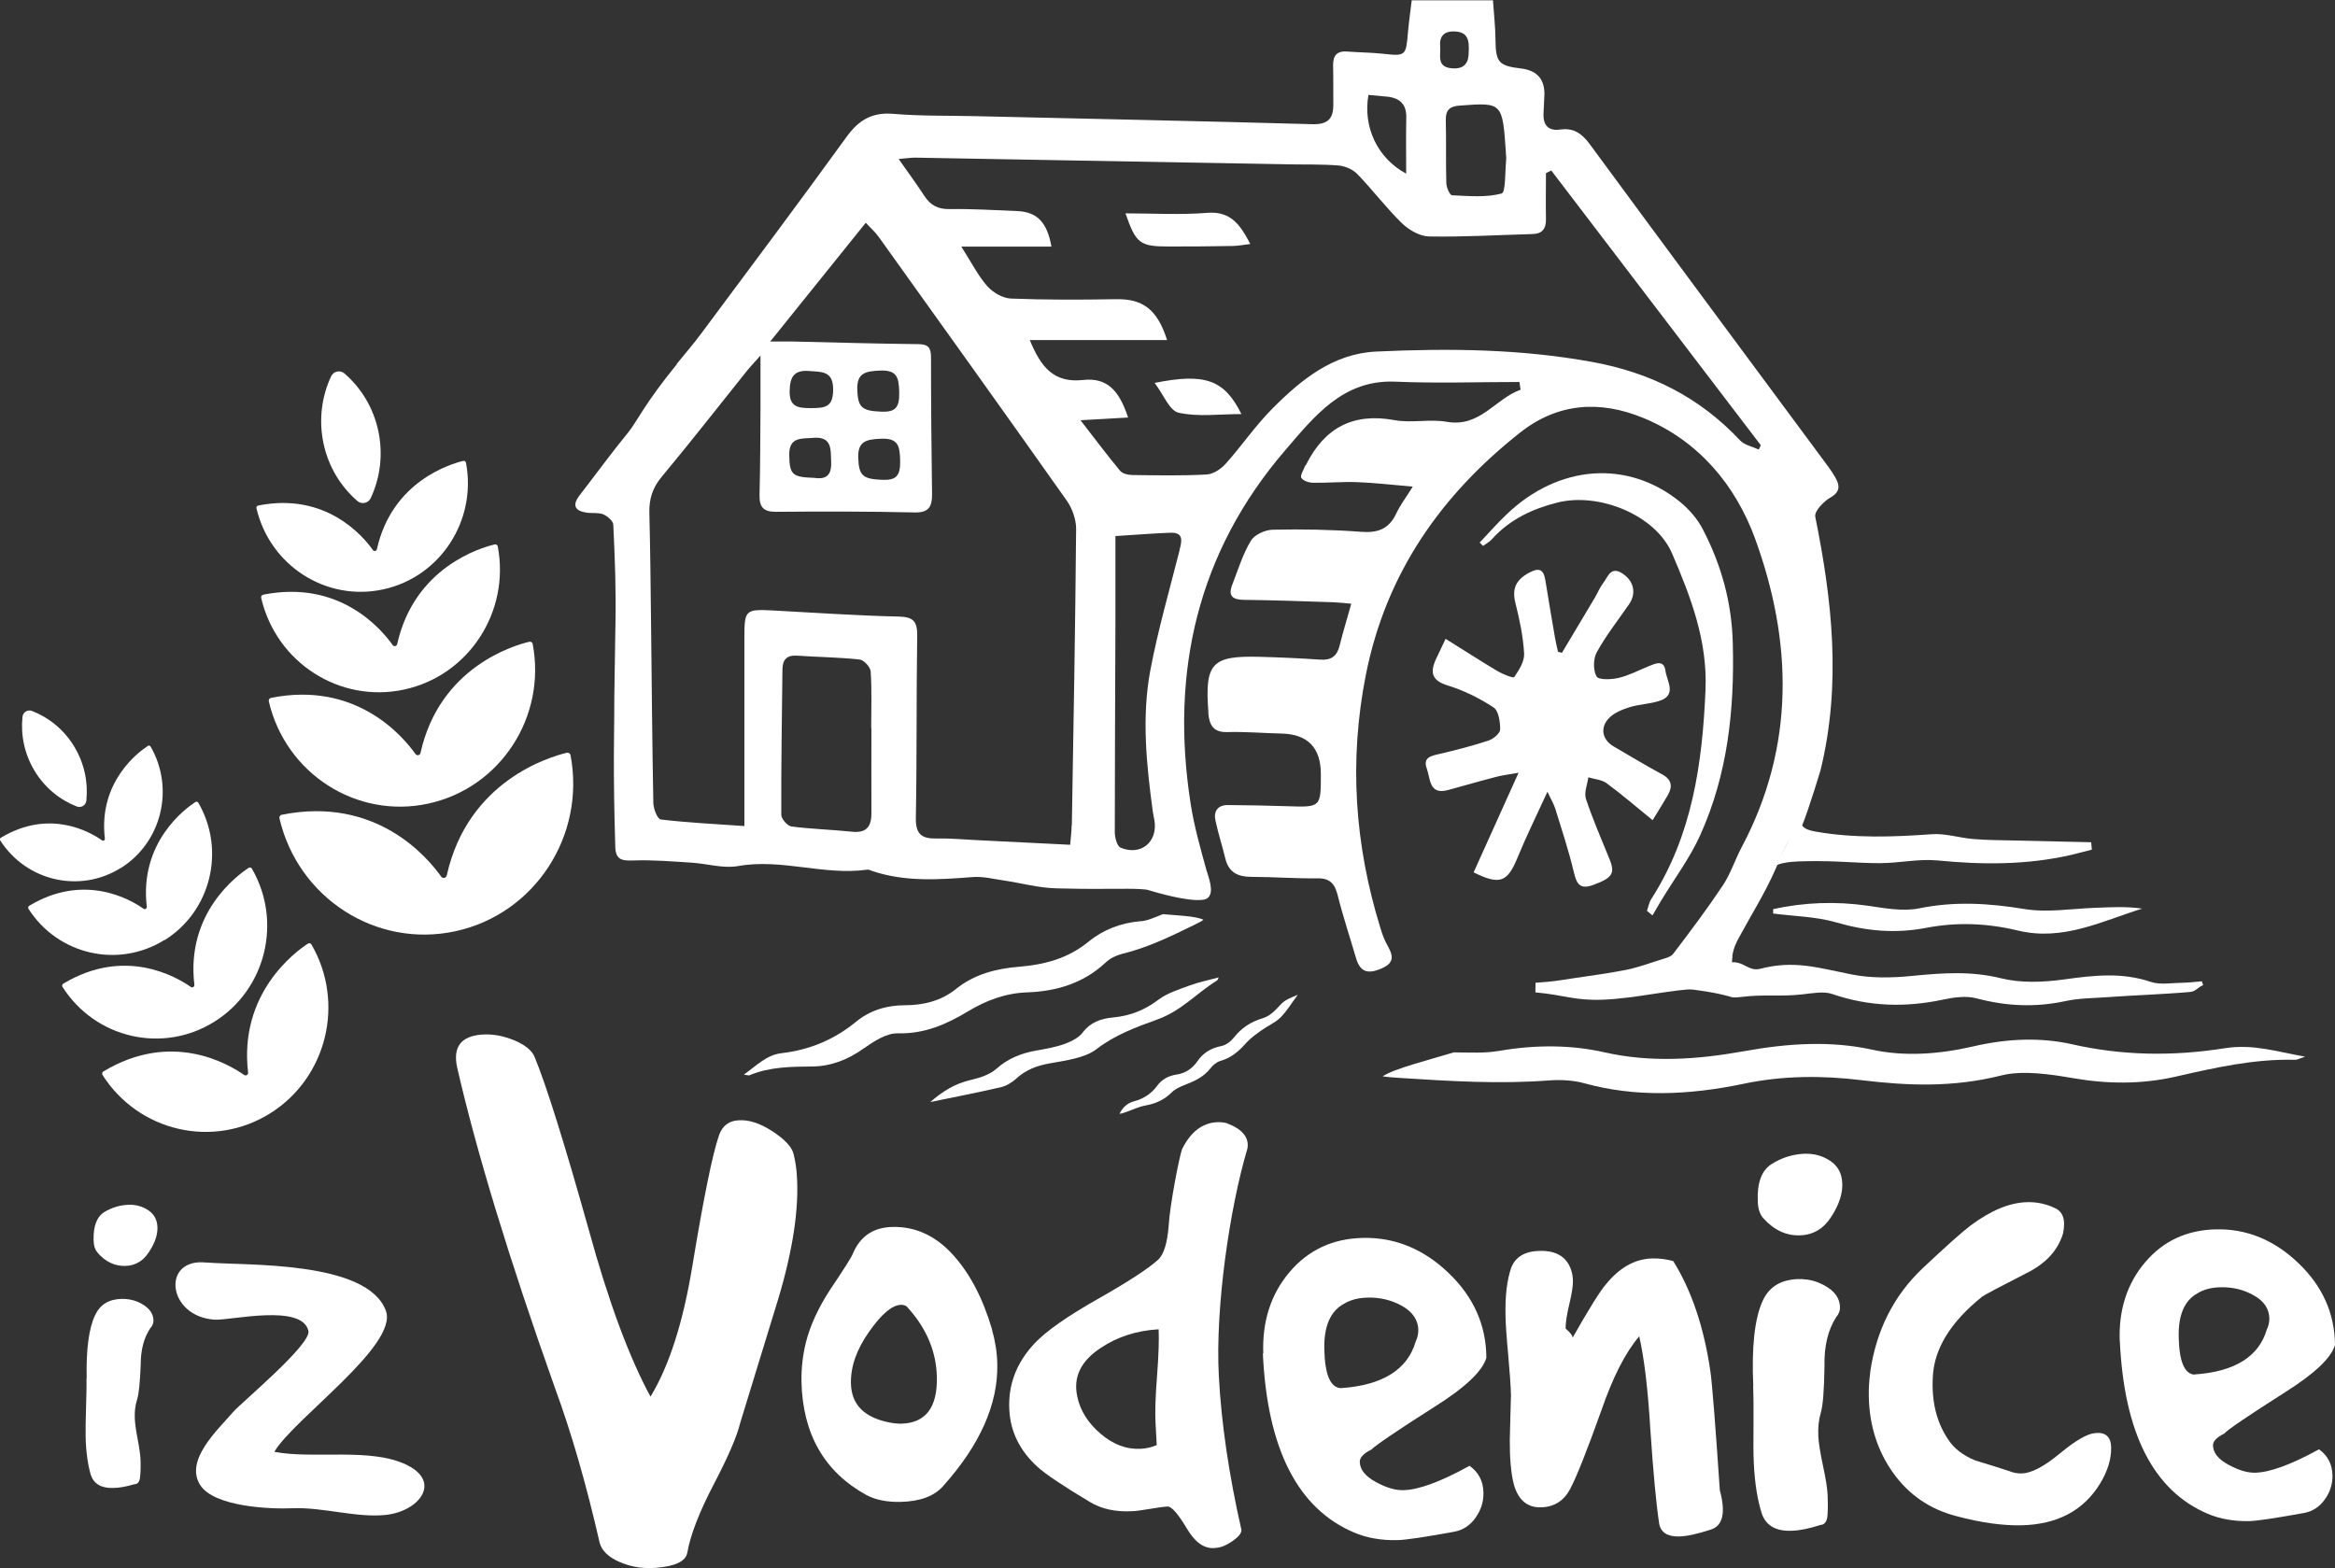
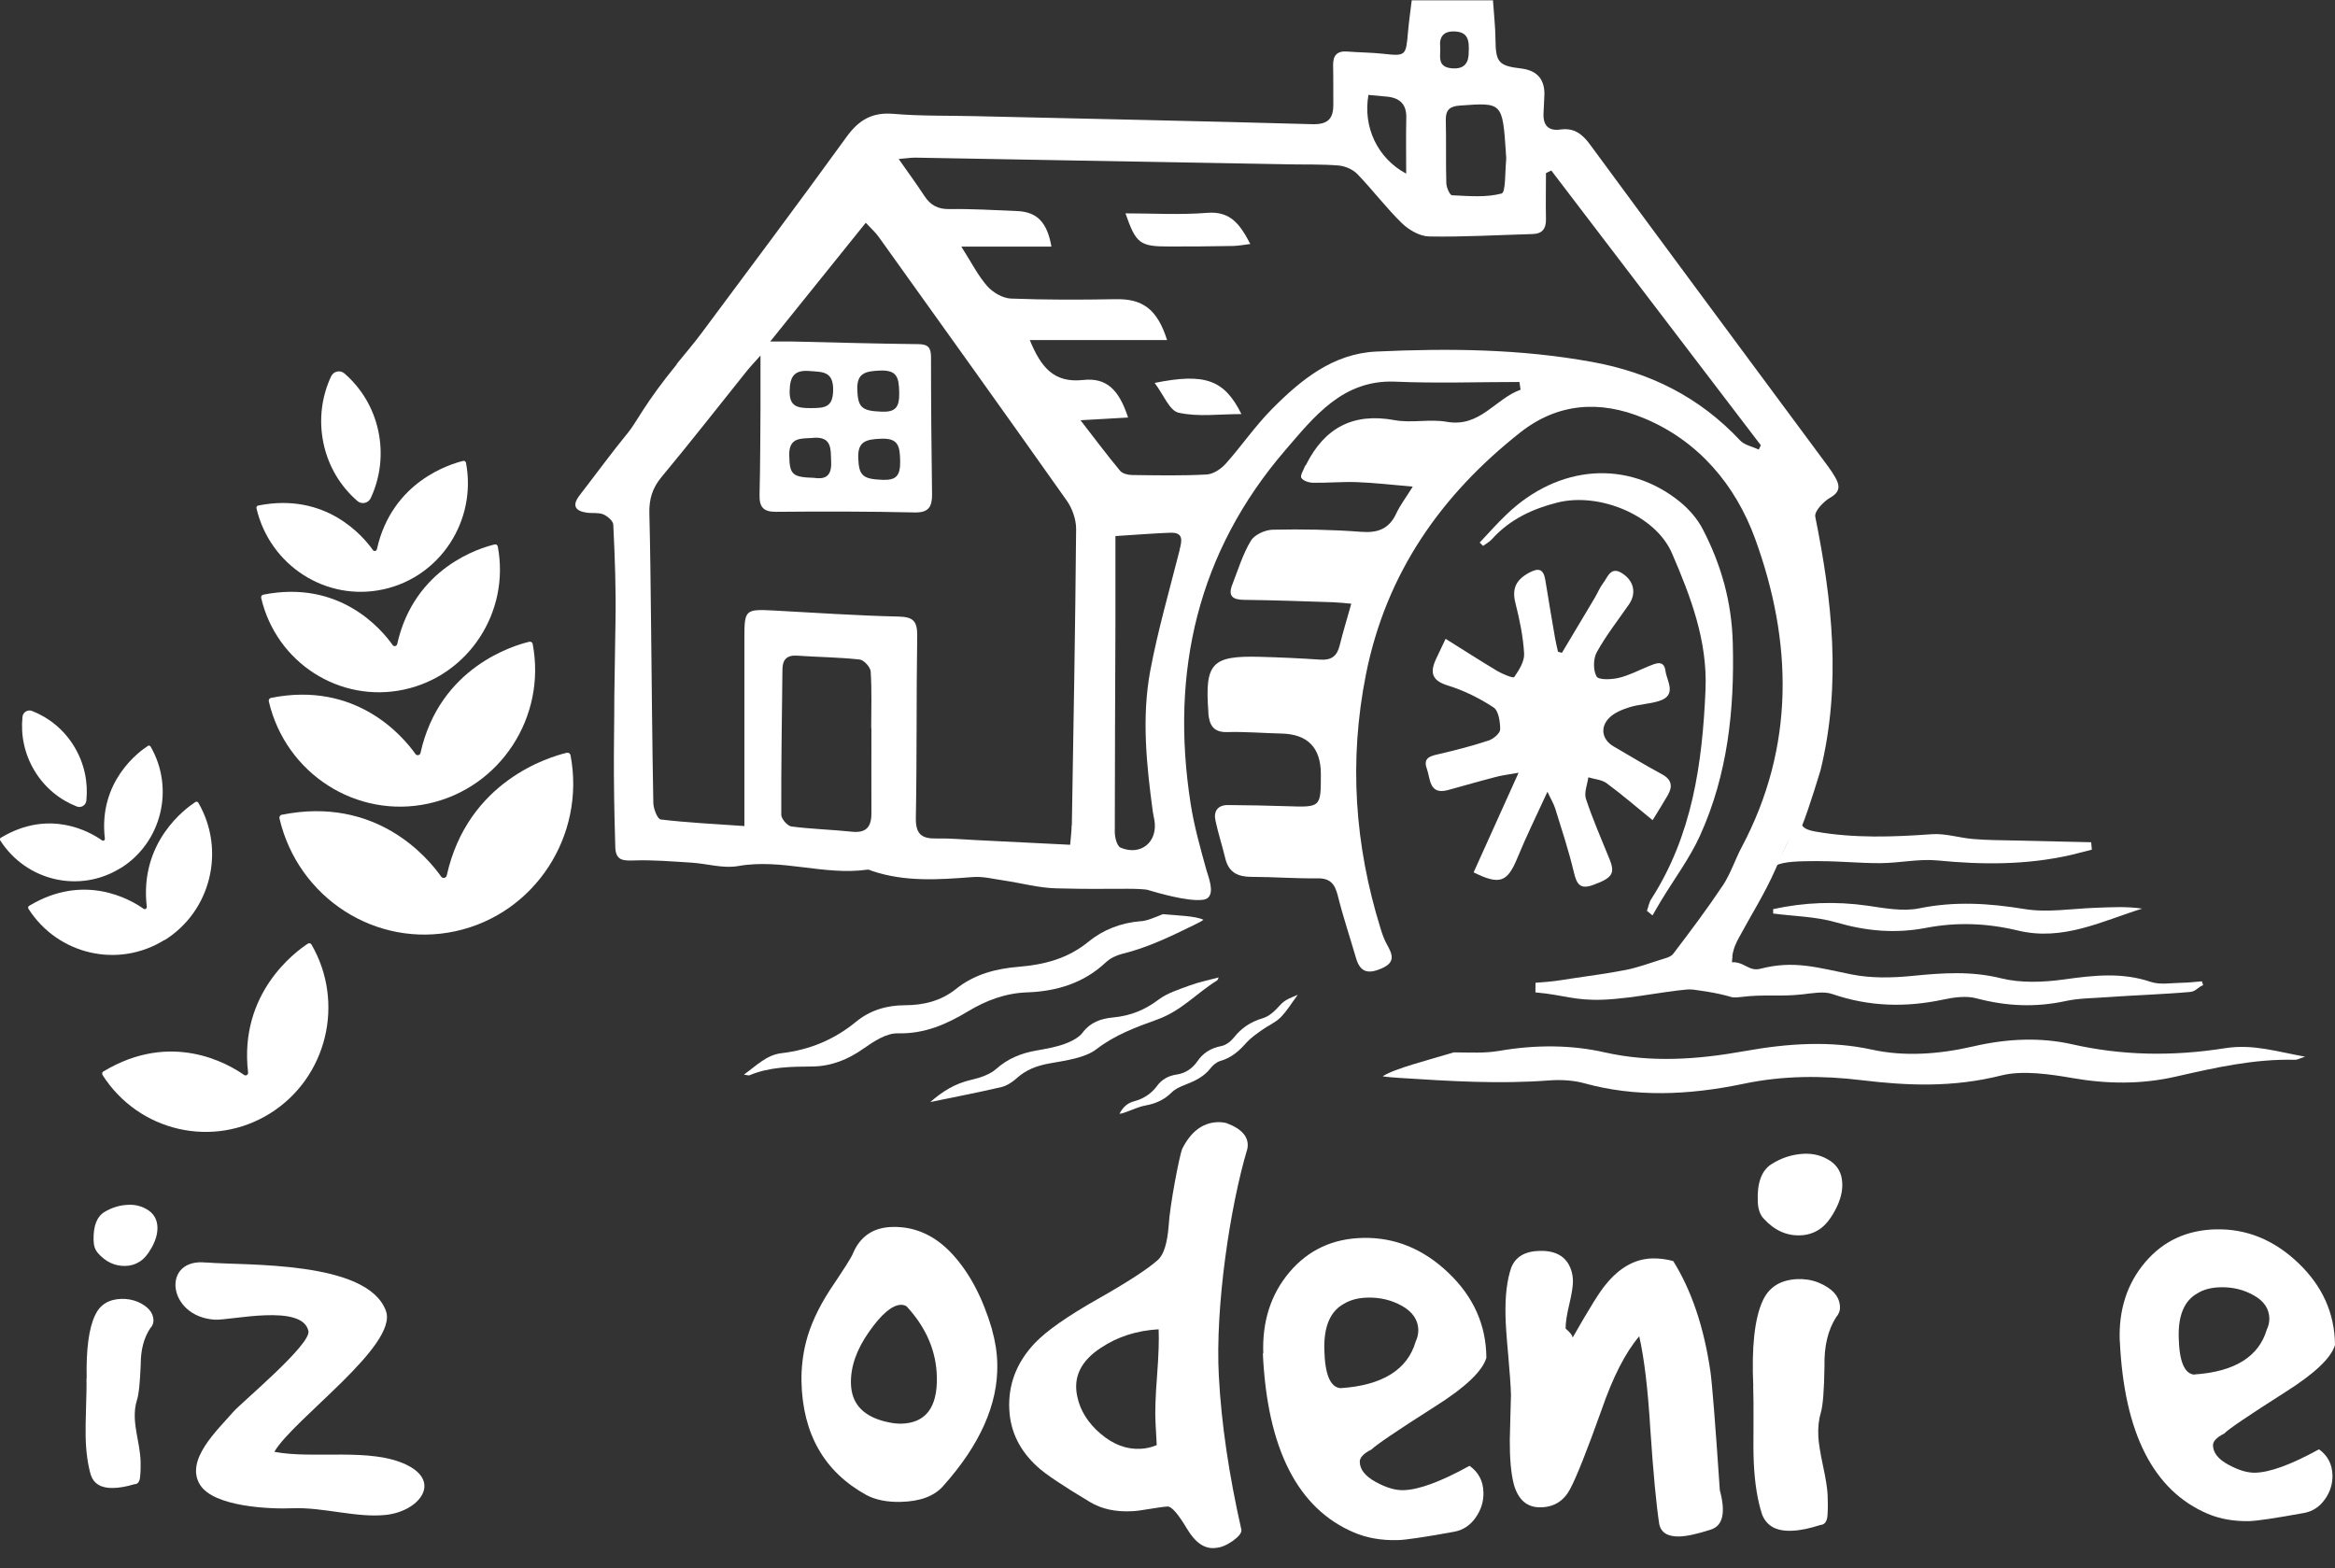
<svg xmlns="http://www.w3.org/2000/svg" id="Layer_2" viewBox="0 0 223.34 150">
  <rect x="0" y="0" width="223.34" height="150" fill="#333333" stroke="none" />
  <defs>
    <style>.cls-1{fill:#fff;}</style>
  </defs>
  <g id="Layer_1-2">
    <g id="IZ_VODENICE">
      <path class="cls-1" d="m109.11,88.12c-1.92.16-3.62.83-5.02,1.98-1.94,1.59-4.19,2.18-6.62,2.38-2.23.18-4.29.72-6.05,2.14-1.38,1.11-3.07,1.54-4.84,1.54-1.79,0-3.39.5-4.7,1.58-2.08,1.71-4.43,2.69-7.14,3.01-1.41.16-2.36,1.17-3.59,2.05.34.04.46.1.54.06,1.93-.81,3.96-.82,6.03-.84,1.78-.02,3.39-.66,4.87-1.71.97-.68,2.19-1.49,3.29-1.46,2.58.06,4.67-.88,6.72-2.11,1.73-1.04,3.57-1.74,5.66-1.81,2.84-.1,5.41-.9,7.5-2.86.41-.39,1-.68,1.56-.82,2.48-.6,4.73-1.71,6.98-2.81.35-.17.62-.31.81-.45-.74-.37-2.47-.41-3.88-.54-.8.31-1.44.62-2.11.68Z" />
      <path class="cls-1" d="m143.27,100.55c3.59-.64,7.06-.6,10.22.12,4.39.99,8.81.7,13.37-.12,4.18-.75,8.23-1.01,12.2-.14,3.1.68,6.43.44,9.67-.31,3.27-.76,6.46-.88,9.44-.21,4.71,1.07,9.53,1.19,14.66.38,2.67-.42,4.94.33,7.65.81-.6.2-.79.31-.95.3-3.95-.1-7.68.76-11.47,1.62-3.26.74-6.55.7-9.81.13-2.13-.37-4.79-.76-6.79-.26-4.69,1.18-9.01.99-13.41.46-3.72-.45-7.46-.46-11.31.35-5.26,1.1-10.36,1.29-15.22-.06-.96-.27-2.19-.35-3.29-.27-4.86.37-9.55.07-14.26-.23-.74-.05-1.29-.09-1.72-.16,1.15-.75,4.3-1.53,6.81-2.29,1.62.01,2.97.09,4.22-.13Z" />
      <path class="cls-1" d="m173.98,82.38c1.96-.01,3.92.2,5.88.19,1.82-.01,3.67-.43,5.46-.26,4.27.42,8.5.44,12.7-.51.69-.16,1.37-.35,2.06-.52-.02-.24-.04-.47-.06-.71-2.49-.06-4.97-.11-7.46-.17-1.28-.03-2.56-.03-3.83-.14-1.32-.11-2.65-.55-3.95-.46-3.72.27-7.41.4-11.12-.25-1.2-.21-1.59-.56-1.46-1.78-.67,1.76-1.47,3.41-2.35,5.02.85-.38,2.02-.41,4.14-.42Z" />
      <path class="cls-1" d="m210.62,93.87c-.62.05-1.24.13-1.87.14-1.01.01-2.12.22-3.02-.08-2.77-.94-5.48-.63-8.28-.24-2,.28-4.16.36-6.02-.1-2.89-.72-5.63-.52-8.47-.24-1.97.2-4.01.24-5.88-.14-3.26-.65-5.49-1.37-8.7-.54-1.11.29-1.54-.69-2.72-.62.02-.09.03-.54.06-.62-1.38.8-4.25,2.29-4.73,3.14,1.29.1,3.31.41,4.59.8.29.09.65.03.97,0,2.24-.28,3.61,0,5.85-.25.95-.1,2.03-.32,2.86-.03,3.56,1.22,7.03,1.29,10.61.53,1.02-.22,2.21-.38,3.17-.12,2.91.77,5.67.88,8.54.26,1.23-.27,2.54-.27,3.82-.36,2.57-.19,5.52-.28,8.08-.51.56-.05.71-.44,1.25-.65-.04-.13-.08-.25-.13-.38Z" />
      <path class="cls-1" d="m64.8,34.77c-3.08,3.75-3.94,5.65-4.67,6.54-1.62,1.98-3.12,4.04-4.69,6.07-.74.96-.45,1.49.66,1.66.53.08,1.12-.03,1.6.16.4.17.95.64.96.99.15,3.11.27,6.22.21,9.33-.01.8,0-.39-.11,7.03,0,2.63-.06,5.11-.04,7.6.02,3.34.09,5.1.13,6.84.03,1.33.71,1.36,1.83,1.32,1.81-.06,3.63.1,5.44.21,1.49.09,3.04.58,4.46.33,4.18-.75,8.25.93,12.39.34.15-.02.31.08.46.13,3.15,1.06,6.37.83,9.61.58.99-.08,2,.19,3,.33,1.68.25,3.36.72,5.04.75,3.46.08,3.2.04,6.8.04.52,0,1.76.02,2,.14.64.19,3.74,1.12,5.19.91.14-.02.34-.06.5-.22.6-.58-.03-2.08-.18-2.63-.58-2.1-1.18-4.21-1.51-6.36-1.97-12.62.69-24.07,9.05-33.79,2.75-3.19,5.51-6.79,10.55-6.56,3.94.17,7.9.03,11.85.03.04.25.07.49.11.74-2.42.86-3.88,3.63-7.05,3.07-1.63-.29-3.38.14-5-.16-3.96-.73-6.69.72-8.47,4.27-.02.05-.08.08-.1.13-.14.38-.48.9-.35,1.12.18.29.72.46,1.12.47,1.4.02,2.81-.11,4.2-.06,1.68.06,3.35.26,5.34.43-.69,1.1-1.22,1.8-1.58,2.57-.7,1.5-1.79,1.88-3.39,1.75-2.79-.21-5.61-.26-8.41-.2-.73.01-1.75.47-2.1,1.05-.78,1.29-1.23,2.78-1.78,4.2-.43,1.09.02,1.45,1.12,1.46,2.85.03,5.71.14,8.56.23.51.02,1.02.08,1.7.14-.41,1.47-.8,2.72-1.11,3.99-.25,1.03-.81,1.43-1.85,1.36-1.93-.13-3.87-.22-5.81-.27-4.58-.12-5.25.61-4.9,5.27,0,.05,0,.11,0,.16.1,1.12.5,1.81,1.81,1.77,1.72-.05,3.45.1,5.17.14q3.77.08,3.78,3.87c0,3.2,0,3.19-3.24,3.08-1.88-.06-3.76-.1-5.65-.11-.97,0-1.39.58-1.19,1.49.26,1.22.65,2.41.94,3.62.33,1.36,1.23,1.76,2.51,1.76,2.1,0,4.2.17,6.3.14,1.24-.02,1.67.55,1.95,1.66.5,2.01,1.16,3.97,1.74,5.96.41,1.42,1.2,1.54,2.45,1,1.39-.6,1.02-1.38.49-2.33-.26-.47-.44-1-.6-1.52-2.47-7.97-3.03-16.03-1.39-24.27,1.93-9.71,7.21-17.19,14.76-23.15,3.58-2.82,7.59-3.11,11.77-1.39,5.31,2.18,8.84,6.47,10.69,11.54,3.59,9.85,3.84,19.87-1.27,29.5-.64,1.2-1.06,2.54-1.8,3.66-1.5,2.25-3.12,4.41-4.76,6.56-.25.33-.83.44-1.28.59-1.07.34-2.14.73-3.24.95-1.71.34-3.45.56-5.17.82-1.62.25-1.68.28-3.48.41,0,.31,0,.61-.01.92,2.8.25,3.68.8,6.47.7,3.18-.13,6.29-.95,9.48-1.08.36-1.02,1.63-2.01,2.88-3.08.12-.8.38-1.3.65-1.8,1.16-2.15,2.47-4.22,3.45-6.45,1.1-2.49,1.56-3.62,2.57-4.22.69-1.7,1.77-5.32,1.78-5.35,2-8.23,1.1-16.24-.51-24.21-.12-.6.96-1.58,1.42-1.83,1.04-.58.91-1.23.46-2-.35-.61-.79-1.17-1.21-1.74-7.41-10.01-14.84-20.01-22.22-30.05-.76-1.03-1.54-1.61-2.83-1.43-1.2.17-1.69-.46-1.61-1.63.03-.49.04-.98.07-1.47q.17-2.45-2.22-2.74c-2.16-.25-2.43-.6-2.45-2.79-.01-1.24-.16-2.49-.24-3.73h-7.77c-.12,1.02-.27,2.04-.36,3.06-.19,2.27-.22,2.29-2.4,2.05-1.12-.12-2.26-.12-3.39-.21-.97-.08-1.39.35-1.37,1.33.03,1.26.01,2.51.02,3.77,0,1.35-.55,1.88-1.97,1.85-10.78-.3-21.57-.52-32.35-.77-2.59-.06-5.19,0-7.76-.22-2.01-.17-3.29.57-4.46,2.18-4.56,6.3-9.23,12.53-13.87,18.77-.76,1.03-1.6,1.99-2.47,3.07m79.38-20.27c0,.06.06.39.03.71-.11,1.11-.04,3.06-.43,3.16-1.5.4-3.15.24-4.74.17-.21,0-.54-.74-.55-1.15-.06-2.02,0-4.03-.05-6.05-.02-.98.39-1.31,1.33-1.38,4.09-.3,4.09-.33,4.42,4.54Zm-6.28-10.19c-.09-.93.33-1.5,1.42-1.44,1.2.06,1.38.78,1.31,2,0,.86-.29,1.65-1.64,1.52-1.47-.13-1.01-1.29-1.09-2.08Zm-6.86,4.63c.67.06,1.26.11,1.84.17,1.19.14,1.82.75,1.78,2.04-.04,1.72-.01,3.44-.01,5.32-2.75-1.47-4.15-4.47-3.61-7.53Zm-47.54,60.56c0,2.73-.01,5.45,0,8.18,0,1.31-.53,1.88-1.86,1.74-1.93-.2-3.87-.25-5.79-.5-.38-.05-.96-.72-.97-1.1-.02-4.64.06-9.29.11-13.93.01-.93.42-1.38,1.41-1.31,1.99.14,3.99.15,5.97.37.41.04,1.04.73,1.06,1.15.12,1.8.05,3.6.05,5.41h.01Zm19.15,9.33c0,.54-.08,1.08-.14,1.84-3.07-.15-6.07-.31-9.06-.45-1.24-.06-2.48-.18-3.72-.15-1.4.03-2.01-.39-1.98-1.98.11-5.79.04-11.59.13-17.38.02-1.44-.38-1.84-1.8-1.87-3.99-.09-7.97-.37-11.96-.58-2.68-.14-2.77-.06-2.77,2.59,0,5.85,0,11.69,0,18.03-3.01-.21-5.52-.33-8.01-.63-.3-.04-.69-1.02-.7-1.58-.11-5.79-.15-11.59-.22-17.39-.04-3.44-.07-6.89-.16-10.33-.03-1.32.28-2.39,1.15-3.44,2.78-3.34,5.46-6.78,8.18-10.17.32-.4.68-.77,1.3-1.47,0,1.93,0,3.43,0,4.93-.02,2.79-.02,5.58-.09,8.37-.03,1.16.33,1.66,1.57,1.65,4.42-.04,8.85-.04,13.27.06,1.34.03,1.67-.55,1.66-1.74-.06-4.37-.1-8.75-.1-13.12,0-.9-.27-1.23-1.21-1.24-3.99-.04-7.98-.16-11.96-.25-.58-.01-1.16,0-2.21,0,3.18-3.95,6.08-7.56,9.14-11.36.48.51.9.89,1.23,1.34,6.02,8.41,12.04,16.81,18.01,25.26.52.74.88,1.79.88,2.68-.08,9.46-.25,18.92-.41,28.37Zm-24.73-37.09c1.84-.14,1.68,1.09,1.73,2.34.06,1.46-.71,1.63-1.65,1.49-2.1-.06-2.32-.34-2.36-2.15-.04-1.78,1.15-1.59,2.28-1.67Zm-2.24-4.5c.03-1.31.4-2.01,1.88-1.89,1.24.1,2.3-.01,2.28,1.82-.02,1.67-.8,1.72-2.13,1.73-1.3,0-2.07-.14-2.03-1.67Zm8.78,2c-1.88-.07-2.25-.4-2.31-2.1-.06-1.59.78-1.77,2.12-1.83,1.68-.08,1.86.63,1.89,2.11.03,1.46-.4,1.87-1.7,1.82Zm1.79,4.7c.03,1.46-.4,1.87-1.7,1.82-1.88-.07-2.25-.4-2.31-2.1-.06-1.59.78-1.77,2.12-1.83,1.68-.08,1.86.63,1.89,2.11Zm26.73,8.54c-.97,3.84-2.08,7.66-2.81,11.55-.83,4.48-.36,9.01.25,13.5.04.27.1.53.15.8.34,2.06-1.28,3.43-3.23,2.62-.34-.14-.56-.96-.56-1.47,0-6.65.04-13.31.06-19.96,0-2.72,0-5.44,0-8.38,2.05-.13,3.64-.26,5.24-.32,1.31-.05,1.12.78.89,1.66Zm55.39-9.62c-.6-.28-1.36-.42-1.78-.87-3.89-4.15-8.6-6.5-14.17-7.51-6.86-1.25-13.73-1.31-20.63-.99-4.14.19-7.22,2.71-10,5.52-1.59,1.61-2.89,3.52-4.41,5.22-.45.5-1.19.99-1.82,1.02-2.37.13-4.74.08-7.11.05-.4,0-.93-.13-1.16-.4-1.23-1.48-2.38-3.02-3.79-4.84,1.87-.11,3.17-.18,4.55-.26-.87-2.67-2.06-3.84-4.31-3.59-2.79.3-4.02-1.21-5.09-3.82h13.13c-.94-2.98-2.36-3.96-4.91-3.91-3.34.06-6.69.07-10.03-.06-.78-.03-1.72-.58-2.26-1.19-.88-1-1.5-2.24-2.48-3.78h8.62c-.42-2.37-1.4-3.32-3.28-3.4-2.16-.09-4.31-.22-6.47-.19-1.11.02-1.83-.37-2.41-1.27-.73-1.12-1.53-2.2-2.45-3.52.73-.06,1.18-.14,1.63-.13,11.86.21,23.72.43,35.58.64,1.62.03,3.24-.02,4.85.11.63.05,1.37.37,1.81.82,1.47,1.52,2.75,3.23,4.26,4.7.67.65,1.72,1.26,2.61,1.27,3.28.06,6.57-.14,9.86-.23.96-.02,1.33-.5,1.31-1.45-.03-1.46,0-2.92,0-4.38.17-.08.34-.17.51-.25,6.68,8.76,13.36,17.52,20.04,26.28-.06.14-.13.27-.19.41Z" />
      <path class="cls-1" d="m149.39,62.46c1.05-1.75,2.1-3.51,3.14-5.26.28-.47.48-.99.81-1.42.45-.59.72-1.65,1.83-.93,1.11.71,1.37,1.9.65,2.95-1.05,1.52-2.2,2.98-3.09,4.59-.34.62-.36,1.72-.02,2.32.19.35,1.41.3,2.1.14.99-.23,1.91-.72,2.86-1.11.67-.27,1.49-.67,1.63.44.13.98,1.15,2.33-.62,2.88-.92.29-1.92.31-2.84.6-.69.22-1.46.53-1.95,1.04-.89.93-.62,2.09.46,2.71,1.54.89,3.06,1.82,4.62,2.66.95.51,1.03,1.18.54,2.02-.4.7-.84,1.38-1.44,2.37-1.49-1.21-2.9-2.43-4.39-3.53-.47-.35-1.17-.39-1.76-.57-.09.69-.42,1.46-.23,2.05.65,1.96,1.48,3.86,2.26,5.78.56,1.39.25,1.8-1.58,2.47-1.24.45-1.56-.08-1.83-1.21-.49-2.07-1.16-4.09-1.79-6.12-.14-.44-.39-.84-.74-1.59-1.06,2.31-2.03,4.28-2.86,6.3-.96,2.35-1.69,2.66-4.2,1.41,1.36-3.02,2.73-6.06,4.3-9.53-1.07.19-1.67.26-2.24.42-1.51.39-3.01.83-4.52,1.24-1.82.49-1.67-1.11-2.02-2.06-.4-1.08.44-1.22,1.23-1.4,1.57-.37,3.14-.77,4.68-1.28.46-.15,1.1-.69,1.11-1.06,0-.72-.15-1.8-.64-2.11-1.34-.88-2.83-1.62-4.36-2.09-1.53-.47-1.74-1.23-1.14-2.53.29-.62.58-1.24.92-1.94,1.76,1.1,3.34,2.12,4.95,3.08.51.3,1.52.71,1.61.58.46-.66.99-1.5.95-2.24-.09-1.62-.43-3.25-.83-4.83-.36-1.41.07-2.24,1.3-2.91.96-.52,1.39-.33,1.56.71.3,1.83.6,3.66.92,5.49.08.46.19.91.29,1.36.13.03.25.07.38.1Z" />
      <path class="cls-1" d="m157.53,87.12c.14-.38.2-.8.42-1.13,3.91-6.09,4.88-12.95,5.18-20.01.2-4.7-1.43-8.93-3.21-13.06-1.58-3.65-6.96-5.84-10.94-4.85-2.39.6-4.57,1.61-6.28,3.51-.23.26-.56.43-.85.64-.11-.11-.22-.21-.32-.32.85-.9,1.67-1.83,2.56-2.68,4.96-4.77,11.58-5.28,16.59-1.22.86.7,1.66,1.61,2.17,2.59,1.78,3.41,2.79,6.99,2.89,10.94.17,6.37-.49,12.55-3.12,18.37-1,2.21-2.49,4.19-3.75,6.28-.28.46-.54.93-.81,1.39-.18-.15-.35-.3-.53-.44Z" />
      <path class="cls-1" d="m124.13,95.16c-.59.79-1.03,1.55-1.66,2.18-.48.48-1.2.78-1.78,1.2-.52.37-1.06.75-1.47,1.2-.68.77-1.4,1.44-2.52,1.76-.37.11-.72.43-.95.73-.6.76-1.45,1.18-2.39,1.54-.47.18-.96.4-1.29.73-.68.68-1.49,1.07-2.5,1.25-.66.12-1.27.42-1.9.64-.18.06-.36.14-.59.15.28-.55.69-1,1.36-1.18.97-.26,1.68-.74,2.23-1.48.42-.58,1.04-.97,1.88-1.09.88-.13,1.52-.61,1.98-1.27.53-.77,1.25-1.26,2.31-1.46.45-.09.91-.47,1.19-.82.7-.88,1.55-1.48,2.76-1.84.65-.19,1.21-.76,1.66-1.26.45-.52,1.05-.7,1.68-.98Z" />
      <path class="cls-1" d="m116.57,93.49c-.06.11-.08.26-.17.31-1.93,1.19-3.39,2.89-5.69,3.72-2.06.74-4.08,1.49-5.83,2.84-1.1.85-2.95,1.09-4.52,1.37-1.25.23-2.25.63-3.11,1.41-.4.36-.93.72-1.47.85-2.22.52-4.48.95-6.8,1.43,1.13-.98,2.33-1.77,3.94-2.13.85-.19,1.79-.52,2.37-1.04,1.09-.97,2.35-1.5,3.86-1.76.9-.16,1.82-.32,2.66-.62.66-.24,1.39-.61,1.75-1.1.71-.95,1.7-1.33,2.91-1.44,1.69-.16,3.07-.74,4.35-1.71.82-.62,1.94-.97,2.97-1.35.86-.32,1.78-.5,2.78-.77Z" />
      <path class="cls-1" d="m169.59,86.97c2.96-.65,5.96-.77,9.05-.33,1.63.24,3.4.57,4.94.25,3.39-.69,6.65-.49,10.07.07,2.19.36,4.51-.04,6.78-.12,1.47-.05,2.94-.15,4.46.08-3.85,1.2-7.57,3.13-11.86,2.1-2.99-.72-5.89-.82-8.8-.26-2.92.56-5.7.32-8.59-.52-1.92-.56-4.02-.59-6.04-.85,0-.14,0-.29,0-.43Z" />
      <path class="cls-1" d="m119.59,23.34c-.65.08-1.15.18-1.66.19-2.04.03-4.08.06-6.12.05-2.8,0-3.15-.28-4.16-3.17,2.63,0,5.24.16,7.82-.05,2.24-.18,3.15,1.12,4.12,2.98Z" />
      <path class="cls-1" d="m110.44,36.63c4.81-.97,6.67-.31,8.3,2.98-2.13,0-4.14.29-6.01-.13-.87-.19-1.45-1.75-2.29-2.85Z" />
      <path class="cls-1" d="m8.29,131.88c-.06-2.8.21-4.83.81-6.08.47-1,1.31-1.52,2.54-1.55.52-.01,1.03.08,1.53.28.99.44,1.49,1.03,1.51,1.77,0,.28-.09.53-.3.75-.61.9-.92,2.06-.92,3.48-.07,1.74-.18,2.86-.35,3.36-.16.5-.24,1.07-.22,1.71.01.46.1,1.16.28,2.09.18.94.27,1.65.28,2.15.01.5,0,.98-.05,1.44-.04.46-.22.7-.54.7-.76.23-1.44.35-2.04.36-1.12.03-1.83-.38-2.13-1.23-.3-1.02-.47-2.26-.5-3.71-.01-.6,0-1.52.04-2.77.04-1.24.06-2.16.04-2.77Zm1.05-12.05c-.25-.28-.38-.68-.39-1.21-.03-1.35.32-2.24,1.04-2.68.73-.44,1.51-.67,2.35-.69.7-.02,1.32.17,1.87.54.55.38.83.92.85,1.63.01.6-.17,1.24-.54,1.9-.37.67-.76,1.13-1.18,1.38-.41.26-.87.39-1.36.4-1.01.02-1.9-.4-2.65-1.27Z" />
      <path class="cls-1" d="m19.75,120.77c3.72.31,15.38-.22,17.16,4.62,1.22,3.3-8.85,10.36-10.67,13.49,3.78.73,9.22-.44,12.68,1.26,3.37,1.66,1.12,4.46-2.05,4.78-2.8.29-5.96-.76-8.9-.64-2.1.09-7.52-.12-8.84-2.25-1.46-2.36,1.65-5.2,3.19-6.98.78-.89,7.47-6.45,7.18-7.73-.59-2.65-7.47-.99-8.95-1.08-4.59-.28-5.14-5.96-.8-5.46Z" />
-       <path class="cls-1" d="m59.26,149.42c-1.05-.46-1.69-1.07-1.9-1.82-1.27-5.57-2.7-10.55-4.32-14.94-4.33-12.19-7.44-22.38-9.32-30.57-.41-1.93.37-2.97,2.35-3.12,1.02-.08,2.05.11,3.1.54,1.05.44,1.71.97,1.97,1.61,1.11,2.69,2.83,8.17,5.15,16.43,1.9,6.93,3.88,12.28,5.93,16.05,1.77-2.91,3.11-7.06,4-12.47,1.08-6.56,1.93-10.73,2.55-12.52.31-.89.92-1.38,1.83-1.44,1.02-.08,2.11.28,3.3,1.06,1.19.78,1.86,1.51,2.01,2.18.16.67.26,1.3.3,1.9.24,3.25-.36,7.24-1.78,11.97-1.21,3.96-2.43,7.91-3.64,11.87-.29,1.22-1.12,3.16-2.51,5.82-1.39,2.66-2.24,4.85-2.54,6.56-.15.83-1.17,1.31-3.04,1.45-1.23.09-2.37-.09-3.42-.56Z" />
      <path class="cls-1" d="m94.89,127.18c-.89-3.03-2.16-5.43-3.8-7.21-1.64-1.78-3.55-2.65-5.73-2.6-1.84.04-3.11.91-3.8,2.59-.14.35-.87,1.49-2.18,3.44-1.13,1.75-1.89,3.41-2.29,4.99-.31,1.24-.45,2.49-.43,3.77.11,5.01,2.18,8.63,6.2,10.85.88.47,1.98.69,3.29.66,1.84-.04,3.19-.54,4.04-1.49,3.55-3.96,5.28-7.86,5.2-11.69-.02-1.08-.19-2.18-.51-3.31Zm-8.71,9.01c-.37,0-.76-.04-1.18-.13-2.36-.48-3.57-1.72-3.61-3.74-.03-1.59.54-3.23,1.74-4.93,1.19-1.7,2.21-2.55,3.04-2.57.21,0,.39.04.55.15,1.87,2.03,2.84,4.28,2.89,6.77.06,2.91-1.08,4.4-3.43,4.45Z" />
      <path class="cls-1" d="m96.54,134.87c-.13-2.41.69-4.54,2.45-6.4,1.11-1.16,3.1-2.56,5.98-4.19,2.88-1.63,4.82-2.89,5.81-3.78.54-.51.87-1.59,1-3.22.11-2.03,1.06-6.83,1.29-7.37.82-1.63,1.92-2.48,3.31-2.56.3-.02.61.01.91.08,1.55.57,2.22,1.39,2.02,2.46-1.65,5.5-3.09,15.09-2.73,21.75.24,4.51.96,9.41,2.16,14.71.02.31-.27.66-.85,1.07-.59.41-1.12.62-1.59.65-1.03.15-1.95-.46-2.76-1.82-.81-1.36-1.41-2.07-1.81-2.14-.39.02-.97.1-1.74.23-.77.13-1.33.21-1.68.22-1.6.09-2.96-.21-4.08-.89-2.55-1.53-4.22-2.64-4.99-3.35-1.69-1.53-2.59-3.35-2.7-5.45Zm6.5-1.28c.28,1.35,1.03,2.54,2.24,3.57,1.21,1.03,2.49,1.51,3.85,1.43.51-.03,1.01-.14,1.51-.35-.04-.7-.08-1.45-.12-2.23-.05-.96,0-2.43.15-4.39.15-1.96.2-3.45.15-4.46-2.07.12-3.91.7-5.5,1.76-1.93,1.25-2.69,2.81-2.28,4.67Z" />
      <path class="cls-1" d="m120.83,129.48c-.11-3.09.73-5.69,2.52-7.8,1.79-2.11,4.13-3.2,7-3.26,3.05-.07,5.78,1.04,8.18,3.33,2.41,2.29,3.62,5,3.64,8.14-.38,1.28-2.02,2.84-4.95,4.68-3.63,2.31-5.64,3.68-6.04,4.09-.76.38-1.13.78-1.12,1.19.02.73.52,1.36,1.52,1.91,1,.55,1.88.81,2.64.79,1.48-.03,3.59-.81,6.34-2.33.87.62,1.31,1.47,1.33,2.56.02.86-.23,1.67-.76,2.41-.52.74-1.21,1.19-2.06,1.34-2.86.52-4.67.79-5.44.8-1.53.03-2.9-.21-4.12-.73-5.39-2.29-8.3-8-8.72-17.14Zm7.41,3.31c3.99-.27,6.38-1.76,7.17-4.46.17-.37.25-.73.25-1.1-.02-.95-.53-1.72-1.53-2.29-1-.57-2.11-.84-3.32-.81-.9.02-1.66.22-2.28.6-1.29.71-1.91,2.16-1.86,4.34.05,2.41.57,3.65,1.56,3.72Z" />
      <path class="cls-1" d="m144.52,133.37c-.02-.78-.11-2.03-.26-3.74-.16-1.71-.25-2.98-.26-3.81-.04-1.86.14-3.38.55-4.56.41-1.04,1.32-1.57,2.72-1.6,1.59-.04,2.6.58,3.01,1.84.1.29.16.63.17,1.02.01.49-.11,1.24-.35,2.25-.24,1.01-.36,1.78-.35,2.32.44.38.67.67.67.87,1.58-2.78,2.63-4.46,3.15-5.06,1.32-1.64,2.82-2.49,4.51-2.52.63-.01,1.28.07,1.96.25,1.75,2.8,2.94,6.32,3.56,10.57.17,1.22.47,5.01.9,11.36.58,2.14.29,3.4-.86,3.76-1.29.42-2.3.64-3.03.66-1.11.02-1.75-.38-1.91-1.21-.28-1.85-.57-4.88-.85-9.08-.23-3.81-.58-6.76-1.06-8.86-1.32,1.55-2.52,3.9-3.61,7.06-1.41,3.95-2.42,6.48-3.02,7.59-.6,1.11-1.53,1.69-2.79,1.71-1.3.03-2.16-.71-2.58-2.22-.27-1.07-.39-2.49-.38-4.25.08-3.18.12-4.63.12-4.33Z" />
      <path class="cls-1" d="m167.7,132.61c-.17-3.72.12-6.42.87-8.11.59-1.35,1.69-2.06,3.32-2.14.7-.03,1.38.07,2.04.33,1.33.55,2.02,1.32,2.06,2.31.02.38-.11.71-.37,1.01-.78,1.22-1.15,2.77-1.11,4.65-.03,2.31-.15,3.8-.35,4.47-.2.67-.28,1.43-.24,2.28.03.61.18,1.54.44,2.77.27,1.24.42,2.19.45,2.84.03.66.03,1.3-.01,1.91-.04.62-.27.93-.69.95-1.01.33-1.91.52-2.7.55-1.49.07-2.44-.45-2.87-1.56-.44-1.35-.7-2.98-.79-4.91-.04-.8-.05-2.02-.03-3.68.01-1.65,0-2.88-.03-3.68Zm.99-16.04c-.34-.36-.53-.89-.56-1.6-.08-1.79.35-2.99,1.3-3.6.95-.61,1.98-.94,3.09-1,.93-.04,1.76.17,2.51.66.74.48,1.14,1.2,1.18,2.14.04.8-.18,1.65-.65,2.54-.47.9-.98,1.52-1.52,1.88-.54.36-1.14.55-1.79.58-1.35.07-2.53-.47-3.56-1.6Z" />
-       <path class="cls-1" d="m178.88,131.26c.58-4,2.25-7.31,5-9.92,2.26-2.13,3.8-3.5,4.62-4.12,1.94-1.44,3.74-2.19,5.42-2.22.88-.02,1.72.15,2.53.52.63.24.96.74.98,1.51,0,.3-.03.62-.1.96-.47,1.54-1.53,2.75-3.19,3.64-2.78,1.42-4.29,2.22-4.54,2.4-3.05,2.45-4.63,5.03-4.73,7.75-.12,2.3.36,4.26,1.45,5.89.56.88,1.44,1.56,2.62,2.04,1.05.32,2.13.65,3.23,1.01.38.16.78.24,1.2.23.92-.02,2.13-.65,3.64-1.9,1.5-1.24,2.63-1.9,3.38-1.96,1-.11,1.52.35,1.54,1.37.02,1.1-.33,2.26-1.06,3.46-1.58,2.58-4.08,3.91-7.52,3.99-1.8.04-3.88-.25-6.24-.88-2.53-.66-4.54-2.04-6.03-4.13-1.49-2.09-2.27-4.51-2.33-7.27-.02-.76.03-1.55.14-2.36Z" />
      <path class="cls-1" d="m202.75,128.28c-.11-2.98.7-5.49,2.43-7.53,1.73-2.04,3.98-3.08,6.75-3.15,2.94-.07,5.57,1,7.89,3.21,2.32,2.21,3.49,4.82,3.52,7.85-.36,1.24-1.95,2.74-4.77,4.52-3.5,2.23-5.44,3.54-5.82,3.95-.73.37-1.09.75-1.08,1.14.02.7.5,1.32,1.47,1.84.96.53,1.81.78,2.55.77,1.43-.03,3.47-.78,6.12-2.24.83.6,1.26,1.42,1.29,2.47.02.83-.22,1.61-.73,2.32-.5.71-1.17,1.15-1.98,1.3-2.76.5-4.51.76-5.24.78-1.47.03-2.8-.2-3.98-.7-5.2-2.21-8-7.72-8.41-16.53Zm7.15,3.2c3.85-.26,6.15-1.7,6.92-4.3.17-.35.24-.71.24-1.06-.02-.92-.51-1.66-1.48-2.2-.96-.55-2.03-.81-3.2-.78-.87.02-1.6.21-2.2.58-1.24.69-1.84,2.08-1.79,4.19.05,2.33.55,3.52,1.51,3.59Z" />
      <path class="cls-1" d="m26.96,77.94c8.96-1.8,13.89,4.01,15.24,5.92.15.21.47.14.53-.11,2.01-9.06,9.85-11.35,11.48-11.74.16-.04.33.07.36.23,1.46,7.69-3.41,15.19-11,16.84-7.59,1.65-15.06-3.17-16.84-10.79-.04-.16.07-.33.23-.36Z" />
      <path class="cls-1" d="m40.98,76.87c-6.88,1.5-13.66-2.87-15.27-9.78-.03-.15.06-.3.21-.33,8.12-1.63,12.59,3.64,13.82,5.37.13.19.43.13.48-.1,1.82-8.21,8.93-10.29,10.41-10.64.15-.03.3.06.32.21,1.33,6.97-3.09,13.77-9.97,15.27Z" />
      <path class="cls-1" d="m38.67,65.96c-6.17,1.34-12.25-2.57-13.69-8.77-.03-.13.06-.27.19-.3,7.28-1.46,11.29,3.26,12.39,4.82.12.17.38.11.43-.09,1.64-7.37,8.01-9.23,9.33-9.54.13-.03.26.05.29.19,1.19,6.25-2.77,12.35-8.94,13.69Z" />
      <path class="cls-1" d="m36.65,56.38c-5.46,1.19-10.84-2.28-12.12-7.76-.03-.12.05-.24.17-.26,6.44-1.29,10,2.89,10.97,4.26.11.15.34.1.38-.08,1.45-6.52,7.09-8.17,8.26-8.45.12-.03.23.05.26.17,1.05,5.53-2.45,10.93-7.91,12.12Z" />
      <path class="cls-1" d="m34.19,47.93c-1.6-1.38-2.78-3.29-3.25-5.53-.47-2.24-.17-4.47.73-6.4.23-.49.86-.63,1.27-.28,1.6,1.38,2.78,3.29,3.25,5.53.47,2.24.17,4.47-.73,6.4-.23.49-.86.63-1.27.28Z" />
      <path class="cls-1" d="m9.9,102.49c6.47-3.9,11.88-.76,13.45.34.17.12.4-.02.38-.23-.9-7.6,4.56-11.58,5.72-12.33.12-.08.27-.04.34.08,3.23,5.57,1.49,12.75-3.96,16.16-5.45,3.4-12.56,1.75-16.02-3.67-.07-.12-.04-.28.08-.35Z" />
-       <path class="cls-1" d="m20.5,97.74c-4.94,3.09-11.39,1.59-14.52-3.33-.07-.11-.03-.25.07-.31,5.86-3.53,10.77-.69,12.2.31.16.11.37-.02.34-.21-.82-6.89,4.14-10.49,5.19-11.18.11-.07.25-.03.31.07,2.93,5.05,1.35,11.56-3.59,14.65Z" />
      <path class="cls-1" d="m15.74,89.91c-4.43,2.77-10.22,1.42-13.02-2.98-.06-.1-.03-.22.07-.28,5.26-3.17,9.66-.62,10.94.28.14.1.33-.02.31-.19-.73-6.18,3.71-9.41,4.65-10.02.09-.06.22-.03.28.07,2.63,4.53,1.21,10.37-3.22,13.14Z" />
      <path class="cls-1" d="m11.55,83.03c-3.92,2.45-9.04,1.26-11.53-2.64-.05-.08-.03-.2.06-.25,4.66-2.81,8.55-.55,9.68.25.12.09.29-.02.27-.17-.65-5.47,3.28-8.33,4.12-8.87.08-.05.2-.03.25.06,2.32,4.01,1.07,9.18-2.85,11.63Z" />
      <path class="cls-1" d="m7.35,77.15c-1.62-.63-3.05-1.78-4.03-3.39s-1.35-3.43-1.17-5.18c.04-.45.5-.73.91-.57,1.62.63,3.05,1.78,4.03,3.39.98,1.61,1.35,3.43,1.17,5.18-.04.45-.5.73-.91.57Z" />
    </g>
  </g>
</svg>